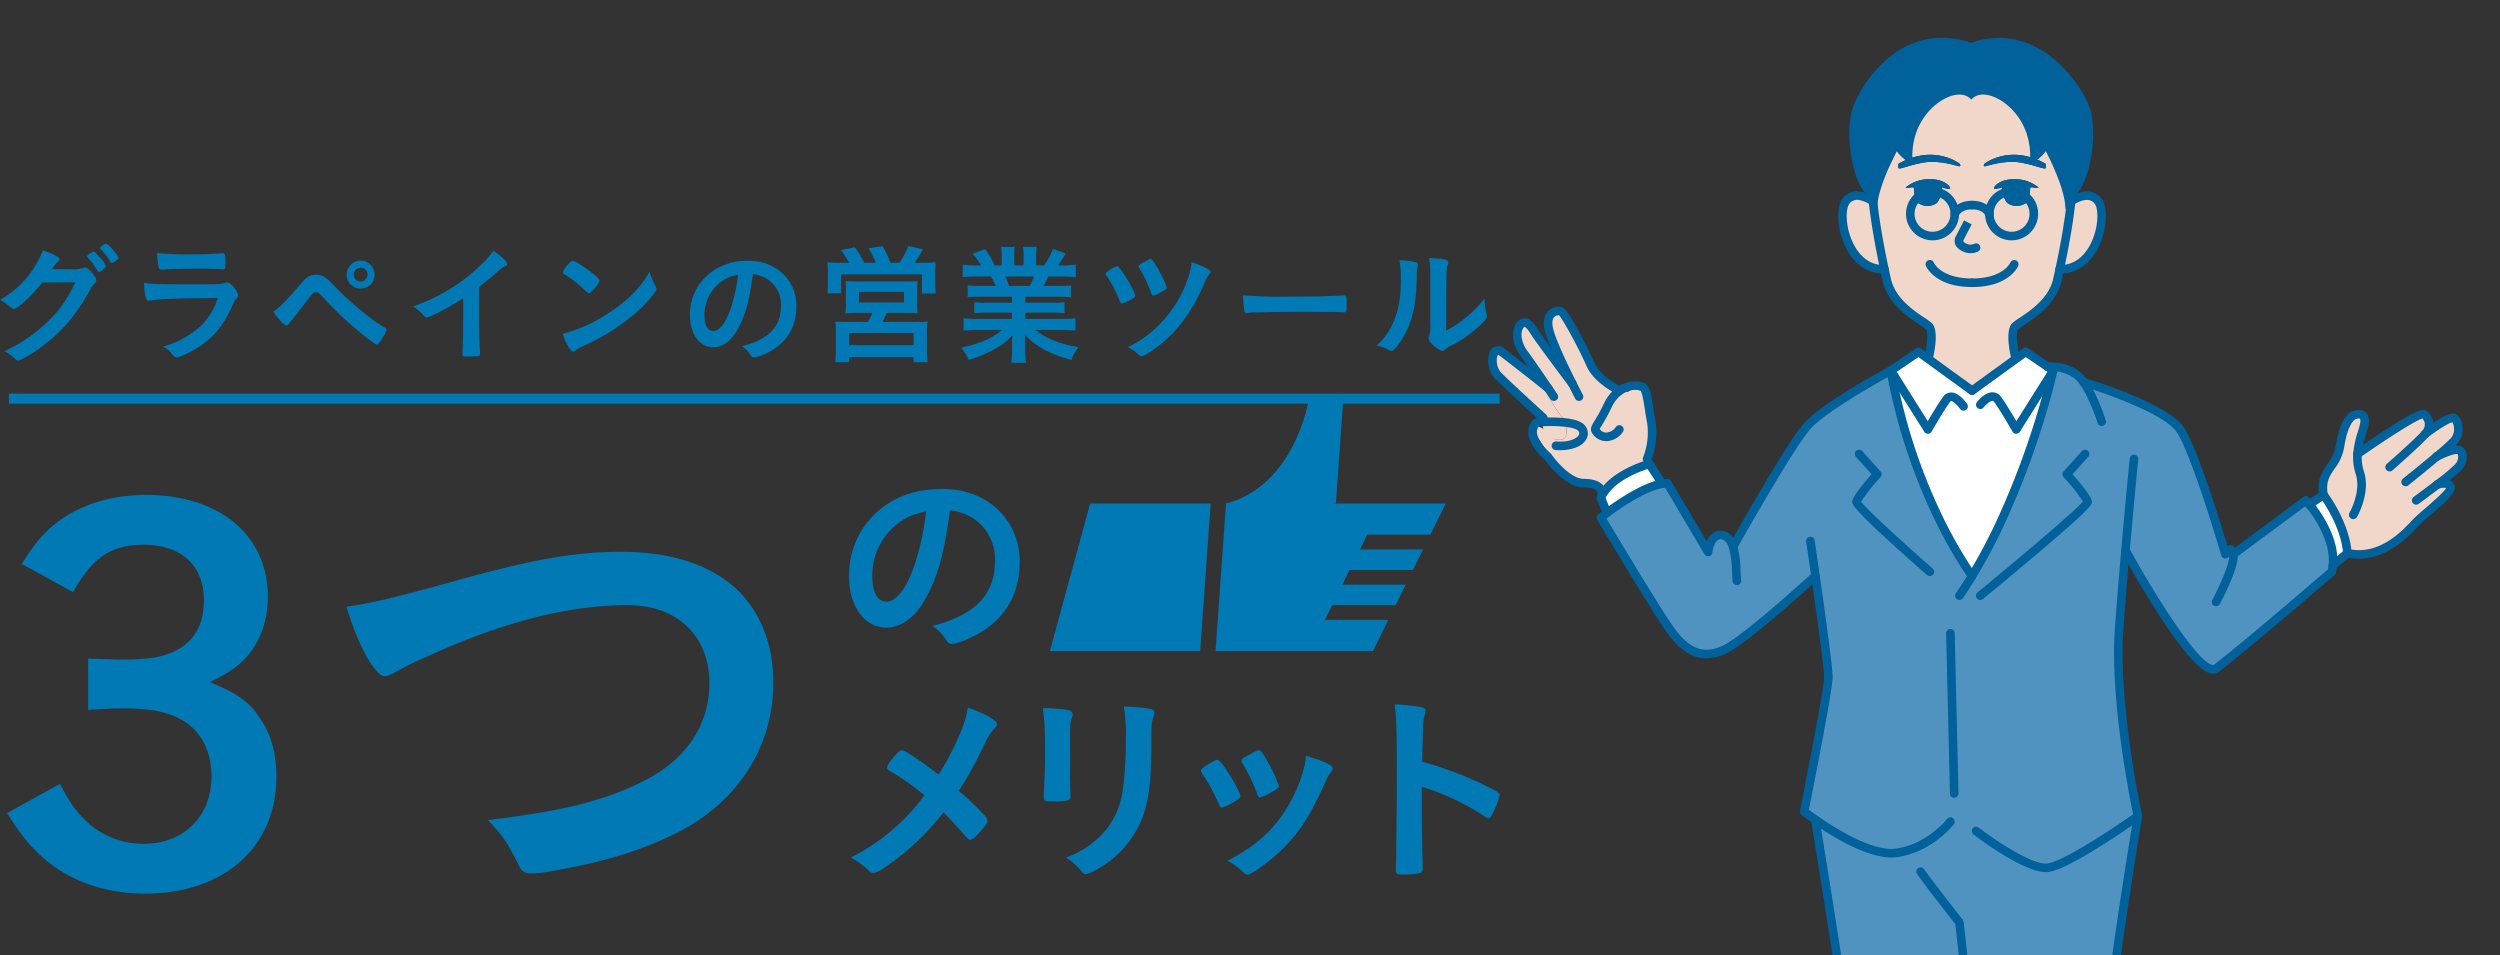
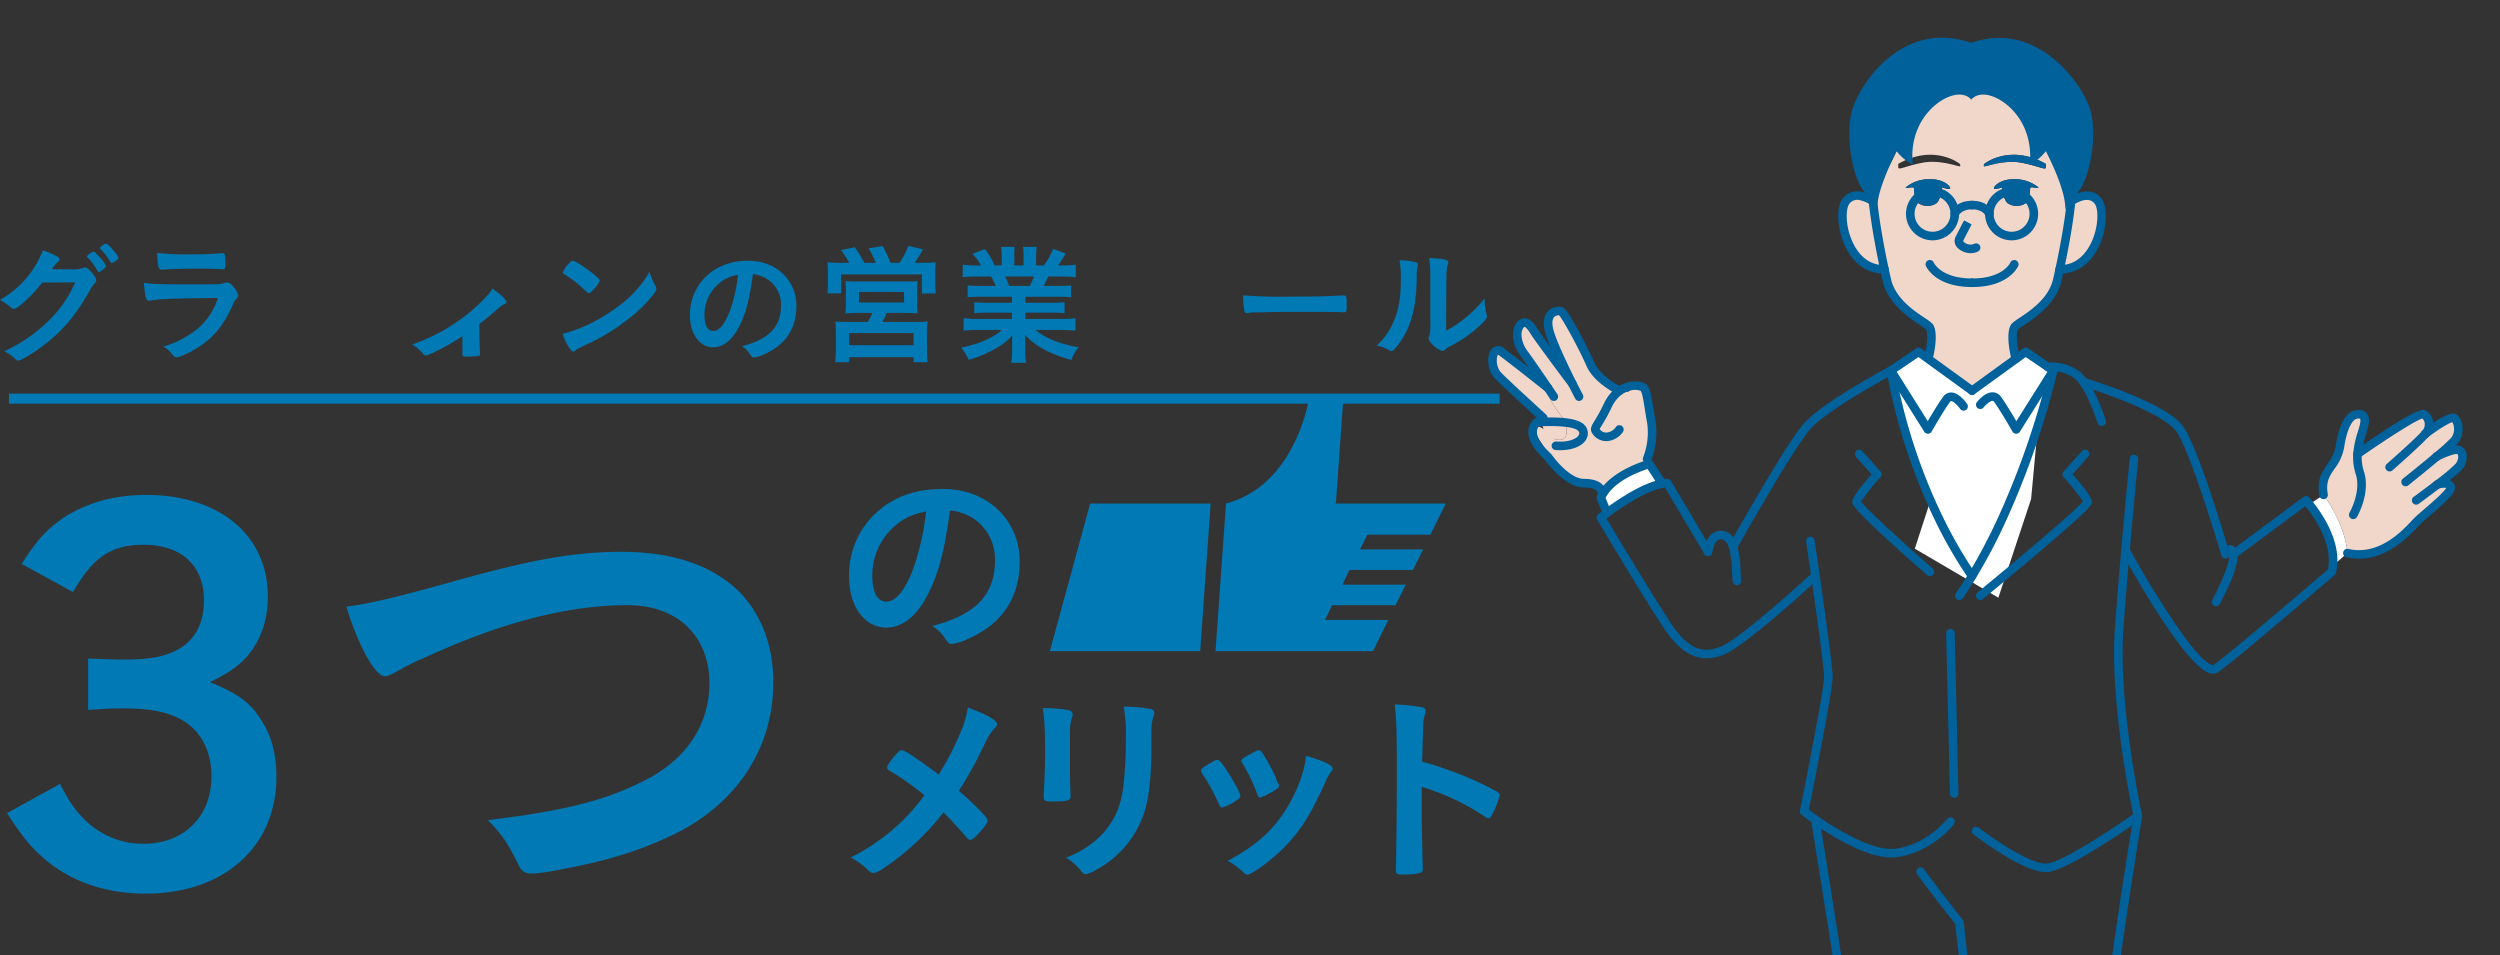
<svg xmlns="http://www.w3.org/2000/svg" width="748.662" height="286" viewBox="0 0 748.662 286">
  <rect x="0" y="0" width="748.662" height="286" fill="#333333" stroke="none" />
  <defs>
    <clipPath id="clip-path">
      <rect id="Rectangle_531" data-name="Rectangle 531" width="303" height="286" transform="translate(1029 8324)" fill="#fff" stroke="#707070" stroke-width="1" />
    </clipPath>
  </defs>
  <g id="Group_2918" data-name="Group 2918" transform="translate(-583.338 -8324)">
    <g id="Group_2744" data-name="Group 2744" transform="translate(583.338 8396.984)">
      <g id="Group_2737" data-name="Group 2737" transform="translate(0 0)">
        <path id="Path_2487" data-name="Path 2487" d="M131.068,354.274c-2.7,3.6-7.316,7.9-8.449,7.9-.351,0-.51-.078-1.291-.745a20.04,20.04,0,0,0-2.895-1.956,28.857,28.857,0,0,0,12.831-14.822,21.907,21.907,0,0,1,4.223,1.8c.549.312.745.547.745.9a.861.861,0,0,1-.47.743,11.4,11.4,0,0,0-1.8,2.191l5.826.039a8.212,8.212,0,0,0,3.676-.47,1.677,1.677,0,0,1,.433-.077c.623,0,1.29.584,2.422,2.032.745.939.941,1.329.941,1.762s-.119.623-.666,1.17a9.526,9.526,0,0,0-1.209,1.762c-4.223,7.627-8.3,12.437-14.51,17.052-2.7,2.036-6.259,4.106-7,4.106a1.277,1.277,0,0,1-.941-.547,12.922,12.922,0,0,0-3.244-2.267,45.618,45.618,0,0,0,13.612-9.425,34.3,34.3,0,0,0,6.45-8.725c.356-.664.586-1.172,1.215-2.462Zm18.618-4.225c-.858.743-1.368,1.1-1.6,1.1s-.235,0-.941-1.174a17.278,17.278,0,0,0-2.462-3.169c-.159-.155-.2-.235-.2-.349,0-.315,1.489-1.409,1.917-1.409.315,0,.782.39,1.958,1.721a9.042,9.042,0,0,1,1.8,2.542C150.156,349.579,150.036,349.736,149.685,350.049Zm1.762-1.993a16.707,16.707,0,0,0-2.895-3.757c-.159-.157-.2-.235-.2-.312,0-.2.2-.392.858-.862a1.587,1.587,0,0,1,1.019-.468c.431.039,1.444,1.015,2.779,2.74a4.446,4.446,0,0,1,.9,1.486c0,.194-.121.39-.586.741a4.075,4.075,0,0,1-1.45.823C151.721,348.446,151.6,348.368,151.447,348.056Z" transform="translate(-118.433 -342.657)" fill="#0079b5" />
        <path id="Path_2488" data-name="Path 2488" d="M143.333,358.42c-.078,0-.274.039-.314.039-.858,0-1.213-1.331-1.487-5.356,1.915.312,4.617.429,11.89.429,7.823,0,9.936,0,10.679-.08a4.961,4.961,0,0,0,1.484-.312,1.813,1.813,0,0,1,.745-.155,2.279,2.279,0,0,1,1.685.937,6.874,6.874,0,0,1,1.756,2.777,1.8,1.8,0,0,1-.663,1.254c-.312.272-.509.623-1.252,2.3-2.622,5.752-5.554,9.27-10.171,12.205-2.113,1.368-5.511,2.932-6.293,2.932-.552,0-.864-.235-1.527-1.017a6.9,6.9,0,0,0-2.583-2.189,28.4,28.4,0,0,0,11.42-6.336,19.918,19.918,0,0,0,4.968-8.253C148.848,357.795,146.112,357.912,143.333,358.42Zm12.791-13.883a81.7,81.7,0,0,0,8.562-.315h.47c.51,0,.7.392.745,1.566,0,.47,0,.9.039,1.292v.155c0,1.409-.159,1.8-.668,1.8-.153,0-.47-.039-.821-.039-.743-.078-3.677-.159-4.886-.159-5.871,0-10.055.08-12.36.276h-.317c-1.012,0-1.17-.588-1.405-4.968A84.791,84.791,0,0,0,156.124,344.537Z" transform="translate(-98.423 -341.368)" fill="#0079b5" />
-         <path id="Path_2489" data-name="Path 2489" d="M169.636,353.322c1.954-2.228,2.266-2.581,3.01-3.051a4.142,4.142,0,0,1,2.467-.7,4.226,4.226,0,0,1,2.736.862c.663.429.663.429,3.13,2.932a96.205,96.205,0,0,0,8.956,8.057,53.433,53.433,0,0,0,5.707,3.988c.394.235.552.392.552.666a7.53,7.53,0,0,1-1.1,2.269c-.9,1.562-1.368,2.113-1.838,2.113a1.157,1.157,0,0,1-.625-.235A99.614,99.614,0,0,1,177.81,357c-1.958-2.072-2.073-2.189-2.741-2.189a1.487,1.487,0,0,0-1.133.586c-.349.392-2.816,3.559-4.065,5.2a29.541,29.541,0,0,1-1.877,2.348,5.264,5.264,0,0,0-.941,1.174c-.273.468-.47.623-.743.623-.433,0-1.211-.586-2.152-1.6a18.653,18.653,0,0,1-1.876-2.542C164.121,359.462,165.566,358.016,169.636,353.322Zm23-3.755a4.185,4.185,0,1,1-4.186-4.186A4.141,4.141,0,0,1,192.632,349.567Zm-6.259,0a2.089,2.089,0,0,0,2.073,2.073,2.115,2.115,0,0,0,2.075-2.073,2.074,2.074,0,0,0-4.149,0Z" transform="translate(-80.448 -340.297)" fill="#0079b5" />
-         <path id="Path_2490" data-name="Path 2490" d="M204.539,363.169c0,4.927.077,8.566.235,11.226v.272c0,.429-.116.586-.509.627a23.854,23.854,0,0,1-3.441.194c-1.213,0-1.329-.077-1.329-.741v-.2c.159-1.993.235-6.454.235-11.38v-5.162a63.288,63.288,0,0,1-6.22,3.675c-2.814,1.487-4.186,2.073-4.69,2.073a1.025,1.025,0,0,1-.827-.429,14.557,14.557,0,0,0-3.283-2.857,53.879,53.879,0,0,0,11.343-5.4,53.279,53.279,0,0,0,11.341-9.466,9.848,9.848,0,0,0,1.291-1.838c2.463,1.644,4.225,3.286,4.225,4.029,0,.235-.159.431-.625.627-.705.312-.978.51-2.818,2.113-1.723,1.523-3.4,2.895-4.929,4.027Z" transform="translate(-61.02 -341.695)" fill="#0079b5" />
+         <path id="Path_2490" data-name="Path 2490" d="M204.539,363.169c0,4.927.077,8.566.235,11.226v.272c0,.429-.116.586-.509.627a23.854,23.854,0,0,1-3.441.194c-1.213,0-1.329-.077-1.329-.741v-.2v-5.162a63.288,63.288,0,0,1-6.22,3.675c-2.814,1.487-4.186,2.073-4.69,2.073a1.025,1.025,0,0,1-.827-.429,14.557,14.557,0,0,0-3.283-2.857,53.879,53.879,0,0,0,11.343-5.4,53.279,53.279,0,0,0,11.341-9.466,9.848,9.848,0,0,0,1.291-1.838c2.463,1.644,4.225,3.286,4.225,4.029,0,.235-.159.431-.625.627-.705.312-.978.51-2.818,2.113-1.723,1.523-3.4,2.895-4.929,4.027Z" transform="translate(-61.02 -341.695)" fill="#0079b5" />
        <path id="Path_2491" data-name="Path 2491" d="M236.52,352.913a2.1,2.1,0,0,1,.274.9c0,.39-.159.666-.668,1.37a40.684,40.684,0,0,1-7.939,7.784,58.959,58.959,0,0,1-11.927,7.312c-3.014,1.409-3.169,1.487-3.639,1.917-.312.314-.47.392-.705.392-.349,0-.663-.312-1.247-1.174a17.587,17.587,0,0,1-1.96-4.145,44.873,44.873,0,0,0,13.258-5.9c6.024-3.8,9.82-7.551,12.754-12.672A21.245,21.245,0,0,0,236.52,352.913Zm-26.049-6.571c.663-.745.937-.939,1.291-.939.745.039,3.677,1.915,6.1,3.871,1.487,1.213,1.954,1.721,1.954,2.113a7.728,7.728,0,0,1-1.642,2.385c-.858.98-1.291,1.331-1.6,1.331-.272,0-.272,0-1.876-1.525a32.809,32.809,0,0,0-4.072-3.247c-1.368-.9-1.368-.9-1.64-1.056a.485.485,0,0,1-.235-.353A7.829,7.829,0,0,1,210.471,346.342Z" transform="translate(-40.231 -340.278)" fill="#0079b5" />
        <path id="Path_2492" data-name="Path 2492" d="M243.229,366.249c-1.881,3.247-4.458,5.044-7.118,5.044-4.07,0-6.965-3.988-6.965-9.542a15.787,15.787,0,0,1,8.486-14.316,18.413,18.413,0,0,1,9.154-2.032c8.174,0,14.238,5.789,14.238,13.53,0,6.845-3.365,11.774-9.856,14.551a9.367,9.367,0,0,1-2.816.86c-.472,0-.668-.157-1.172-.9a8.274,8.274,0,0,0-2.467-2.462c8.058-2.073,11.7-5.868,11.7-12.2a9.162,9.162,0,0,0-3.8-7.7A9.9,9.9,0,0,0,248,349.391C246.9,357.646,245.616,362.143,243.229,366.249ZM237.595,352.4a12.155,12.155,0,0,0-4.1,9.27c0,3.012.974,4.77,2.62,4.77,1.954,0,3.951-2.7,5.433-7.351a48.776,48.776,0,0,0,2-9.507A11.315,11.315,0,0,0,237.595,352.4Z" transform="translate(-22.527 -340.278)" fill="#0079b5" />
        <path id="Path_2493" data-name="Path 2493" d="M257.689,348.059a22.359,22.359,0,0,0-2.428-3.794l4.147-.86a32.378,32.378,0,0,1,2.818,4.655h3.481a31.962,31.962,0,0,0-2.152-4.343l4.225-.664a44.091,44.091,0,0,1,2.309,5.007h2.736a29.2,29.2,0,0,0,2.659-5.045l4.343,1.015c-.629,1.172-1.762,3.012-2.467,4.029h2.271a35.955,35.955,0,0,0,3.988-.157c-.077.939-.116,1.915-.116,3.324v3.012a23.733,23.733,0,0,0,.155,3.012h-4.147v-5.709H255.3v5.672H251.2a24.05,24.05,0,0,0,.157-2.936v-2.971a34.045,34.045,0,0,0-.157-3.4,40.1,40.1,0,0,0,4.026.157Zm2.895,15.018a33.952,33.952,0,0,0-3.994.157,24.618,24.618,0,0,0,.159-3.363v-3.559a25.489,25.489,0,0,0-.114-2.777c.858.078,1.68.118,2.85.118h15.96c1.1,0,1.915-.039,2.779-.118a22.592,22.592,0,0,0-.119,2.895v3.441a27.621,27.621,0,0,0,.119,3.324c-1.176-.078-2.111-.118-3.949-.118H268.95a19.137,19.137,0,0,1-1.286,2.7h10.012a26.767,26.767,0,0,0,3.518-.159,27.759,27.759,0,0,0-.159,3.639v4.888a23.524,23.524,0,0,0,.2,3.678H277.01v-1.486H257.728v1.486h-4.186c.116-1.25.2-2.465.2-3.757v-4.849a27.877,27.877,0,0,0-.159-3.559c1.017.076,1.876.117,3.481.117h6.22a21.976,21.976,0,0,0,1.405-2.7Zm-2.855,9.662H277.01V369.1H257.728Zm2.932-12.789h13.493V356.78H260.66Z" transform="translate(-3.426 -342.348)" fill="#0079b5" />
        <path id="Path_2494" data-name="Path 2494" d="M278.446,358.1a35.616,35.616,0,0,0-3.83.157V354.7a31.959,31.959,0,0,0,3.83.159h4.58a26.75,26.75,0,0,0-1.411-2.818h-4.027c-1.8,0-3.288.08-4.458.2v-3.757a30.269,30.269,0,0,0,4.263.235H278.6a16.444,16.444,0,0,0-2.544-3.481l3.753-1.409a26.76,26.76,0,0,1,2.895,4.89h2.113v-2.62a20.273,20.273,0,0,0-.192-2.934H288.7a24.912,24.912,0,0,0-.116,2.777v2.777h2.773v-2.777a18.63,18.63,0,0,0-.153-2.777h4.1a19.386,19.386,0,0,0-.2,2.934v2.62h2.346a19.454,19.454,0,0,0,2.7-4.968l3.831,1.409a37.627,37.627,0,0,1-2.309,3.559h1.056a29.625,29.625,0,0,0,4.266-.235v3.757c-1.176-.118-2.663-.2-4.459-.2h-3.8a27.123,27.123,0,0,1-1.368,2.818h4.345a33.131,33.131,0,0,0,3.869-.159v3.559a35.466,35.466,0,0,0-3.869-.157H291.9v1.8h7.9a33.811,33.811,0,0,0,3.835-.157v3.286a33.322,33.322,0,0,0-3.835-.159h-7.9v1.879h10.52a31.006,31.006,0,0,0,4.5-.235v3.753a38.254,38.254,0,0,0-4.459-.233h-7.545A20.255,20.255,0,0,0,300,371.048a33.854,33.854,0,0,0,7.823,2.152,13.678,13.678,0,0,0-2.15,3.831c-6.3-1.721-10.565-3.988-13.887-7.471.077,1.329.077,1.8.077,2.659V374.1a24.793,24.793,0,0,0,.235,3.792h-4.421a26.469,26.469,0,0,0,.235-3.833v-1.8c0-.862,0-1.174.076-2.583a18.847,18.847,0,0,1-5.393,4.147,35.831,35.831,0,0,1-7.667,3.169,15.117,15.117,0,0,0-2.269-3.639c5.438-1.135,9.231-2.777,12.282-5.319h-6.965a39.419,39.419,0,0,0-4.574.233v-3.753a33.191,33.191,0,0,0,4.537.235h9.936v-1.879h-7.431a33.385,33.385,0,0,0-3.835.159v-3.286a33.415,33.415,0,0,0,3.835.157h7.431v-1.8Zm14.745-3.244a17.584,17.584,0,0,0,1.254-2.818h-8.568a27.5,27.5,0,0,1,1.137,2.818Z" transform="translate(15.167 -342.221)" fill="#0079b5" />
-         <path id="Path_2495" data-name="Path 2495" d="M301.473,349.84c1.489,2.271,3.245,5.634,3.245,6.222,0,.272-.076.39-.547.7a10.353,10.353,0,0,1-3.4,1.64c-.427,0-.427,0-1.291-2.15a34.39,34.39,0,0,0-3.4-6.181,1.122,1.122,0,0,1-.235-.584c0-.235.116-.353,1.209-1.056a5.534,5.534,0,0,1,2.195-1.135C299.673,347.3,300.259,347.964,301.473,349.84Zm25.777-.9c0,.312-.039.39-.47.858a12.329,12.329,0,0,0-1.292,2.348,53.192,53.192,0,0,1-5.358,9.973,38.012,38.012,0,0,1-9.738,9.971c-2.036,1.448-3.245,2.154-3.753,2.154a.972.972,0,0,1-.784-.353,13.131,13.131,0,0,0-3.4-2.385,32.386,32.386,0,0,0,10.128-7.433,36.687,36.687,0,0,0,8.135-13.765,21.678,21.678,0,0,0,.9-4.225C325.252,347.261,327.249,348.278,327.249,348.944Zm-14.669,6.021a7.3,7.3,0,0,1-2.424,1.1c-.388,0-.47-.159-1.017-1.644a32.081,32.081,0,0,0-3.245-6.61.668.668,0,0,1-.2-.47c0-.351.349-.623,1.958-1.486,1.133-.625,1.368-.743,1.6-.743.427,0,.662.274,1.991,2.426,1.291,2.191,2.857,5.515,2.857,6.179C314.107,354.065,313.909,354.224,312.58,354.965Z" transform="translate(35.249 -340.533)" fill="#0079b5" />
        <path id="Path_2496" data-name="Path 2496" d="M332.034,351.327c7.157,0,11.265-.08,15.216-.353h.5c1.176,0,1.176.041,1.176,3.167,0,1.607-.114,1.879-.782,1.879h-.159c-2.577-.118-4.027-.118-15.331-.118-4.147,0-6.215.039-9.815.157H321.71a10.261,10.261,0,0,0-2.195.155c-.19,0-.349.039-.427.039a.707.707,0,0,1-.782-.547,24.971,24.971,0,0,1-.394-4.772A137.428,137.428,0,0,0,332.034,351.327Z" transform="translate(54.368 -335.486)" fill="#0079b5" />
        <path id="Path_2497" data-name="Path 2497" d="M351.224,346.253a.671.671,0,0,1,.47.664,1.676,1.676,0,0,1-.082.547,10.328,10.328,0,0,0-.272,3.053c-.077,9.542-1.8,15.643-5.9,20.846-.9,1.094-1.252,1.446-1.641,1.446a1.668,1.668,0,0,1-.668-.235,10.857,10.857,0,0,0-3.792-1.407,19.888,19.888,0,0,0,4.925-6.845c1.646-3.677,2.309-7.392,2.309-12.984a30.788,30.788,0,0,0-.388-5.713A18.854,18.854,0,0,1,351.224,346.253Zm4.186,3.794a34.137,34.137,0,0,0-.356-5.086c4.225.159,5.752.47,5.752,1.252a1.973,1.973,0,0,1-.2.782,5.169,5.169,0,0,0-.272,1.448c-.116,1.056-.116,1.056-.192,18.263a36.115,36.115,0,0,0,11.5-9.66,19.406,19.406,0,0,0,.59,4.7,1.679,1.679,0,0,1,.116.664c0,.625-.394,1.133-2.189,2.814a34.779,34.779,0,0,1-8.491,5.946,7.562,7.562,0,0,0-1.838,1.211,1.518,1.518,0,0,1-.9.392,7.567,7.567,0,0,1-2.895-1.917c-.782-.782-1.133-1.368-1.133-1.876a1.955,1.955,0,0,1,.153-.664,9.829,9.829,0,0,0,.356-3.6Z" transform="translate(72.924 -340.66)" fill="#0079b5" />
      </g>
      <g id="Group_2738" data-name="Group 2738" transform="translate(254.26 73.462)">
        <path id="Path_2498" data-name="Path 2498" d="M277.245,415.439c-3.01,5.2-7.148,8.088-11.412,8.088-6.519,0-11.16-6.4-11.16-15.3a25.3,25.3,0,0,1,13.605-22.948c4.2-2.256,8.717-3.26,14.674-3.26,13.1,0,22.821,9.279,22.821,21.693,0,10.974-5.393,18.873-15.8,23.326a14.974,14.974,0,0,1-4.514,1.377c-.752,0-1.066-.25-1.881-1.441a13.2,13.2,0,0,0-3.949-3.951c12.916-3.324,18.745-9.4,18.745-19.562a14.682,14.682,0,0,0-6.08-12.353,15.91,15.91,0,0,0-7.4-2.695C283.139,401.646,281.069,408.857,277.245,415.439Zm-9.029-22.2a19.506,19.506,0,0,0-6.584,14.861c0,4.83,1.568,7.65,4.2,7.65,3.135,0,6.332-4.326,8.715-11.787a78.83,78.83,0,0,0,3.2-15.238C273.295,389.67,271.1,390.735,268.216,393.242Z" transform="translate(-254.673 -382.02)" fill="#0079b5" />
        <path id="Path_2499" data-name="Path 2499" d="M288.611,422.535a26.692,26.692,0,0,0,1.379-5.455c5.455,1.945,8.779,3.822,8.779,5.017,0,.312-.127.5-.564,1a17.338,17.338,0,0,0-3.137,4.826,115.414,115.414,0,0,1-7.773,14.107,81.291,81.291,0,0,1,7.773,7.4,2.382,2.382,0,0,1,.816,1.568c0,.629-.752,1.756-2.506,3.637-1.318,1.441-2.07,2.07-2.633,2.07-.315,0-.629-.19-1.131-.754-3.76-4.263-4.137-4.7-6.894-7.461a77.548,77.548,0,0,1-17.308,16.3c-1.881,1.314-3.008,1.818-3.7,1.818-.627,0-.692,0-2.258-1.506a27.681,27.681,0,0,0-4.514-3.135,59.968,59.968,0,0,0,22.07-18.622,83.563,83.563,0,0,0-9.781-6.959c-1.254-.752-1.379-.875-1.379-1.316,0-.69.75-1.756,2.757-4.078.692-.814,1.192-1.127,1.695-1.127.815,0,5.016,2.822,10.974,7.275A81.8,81.8,0,0,0,288.611,422.535Z" transform="translate(-254.44 -351.649)" fill="#0079b5" />
        <path id="Path_2500" data-name="Path 2500" d="M293.906,436.257c0,1.443.064,4.326.125,6.082,0,.627.064,1.252.064,1.5,0,1.252-.879,1.5-5.77,1.5-1.879,0-2.256-.252-2.256-1.318v-1.252c.25-4.891.377-7.586.377-12.037,0-7.275-.189-10.095-.691-13.357a49.641,49.641,0,0,1,7.586.564c.877.19,1.379.629,1.379,1.381a2.475,2.475,0,0,1-.187.879c-.5,1.252-.627,2.445-.627,5.455Zm24.388-8.152c0,8.966-.564,14.8-1.754,19.187a29.933,29.933,0,0,1-14.671,18.435,10.405,10.405,0,0,1-3.2,1.377,1.508,1.508,0,0,1-1.191-.689,17.519,17.519,0,0,0-4.766-4.264,28.879,28.879,0,0,0,10.16-6.332,23.47,23.47,0,0,0,6.394-11.412c.816-3.572,1.379-10.345,1.379-17.556a51.362,51.362,0,0,0-.627-9.906,44.027,44.027,0,0,1,7.963.691c.814.189,1.191.5,1.191,1.129a3.341,3.341,0,0,1-.25,1.127c-.5,1.381-.629,2.633-.629,5.58Z" transform="translate(-227.749 -351.766)" fill="#0079b5" />
        <path id="Path_2501" data-name="Path 2501" d="M316.487,440.046a66.106,66.106,0,0,0-3.887-7.459c-1.256-1.82-1.443-2.133-1.443-2.51,0-.5.689-1.127,2.383-2.068,1.945-1.129,2.193-1.254,2.57-1.191.565.062,1.381,1,2.883,3.385,2.072,3.135,3.951,6.709,3.951,7.461,0,.437-.439.877-1.693,1.629a16.837,16.837,0,0,1-3.826,1.818C317.051,441.112,316.8,440.862,316.487,440.046Zm34.11-10.658a1.363,1.363,0,0,1-.377.816,14.5,14.5,0,0,0-1.82,3.2c-4.515,10.033-7.461,14.671-12.478,19.749-3.7,3.7-9.531,8.027-10.845,8.027a1.412,1.412,0,0,1-1.067-.5,21.464,21.464,0,0,0-4.89-3.637c9.467-5.016,14.734-10.095,19.124-18.245,2.445-4.64,4.074-9.531,4.326-13.167C347.773,427.066,350.6,428.447,350.6,429.388ZM334.48,434.9c0,.377-2.882,2.131-4.639,2.824-.375.125-.625.187-.625.248a2.485,2.485,0,0,1-.377.125c-.312,0-.627-.312-.816-.937a51.35,51.35,0,0,0-4.578-9.469c-.125-.189-.125-.189-.187-.629,0-.437.5-.814,2.383-1.816,2.318-1.256,2.445-1.318,2.82-1.318.314,0,.439.125.879.564a55.945,55.945,0,0,1,4.074,7.336,12.109,12.109,0,0,0,.817,2.07.787.787,0,0,1,.248.439l-.062.377Z" transform="translate(-205.743 -345.712)" fill="#0079b5" />
        <path id="Path_2502" data-name="Path 2502" d="M350.353,448.364c0,3.826.19,14.044.315,16.99v.315a1.322,1.322,0,0,1-.439,1.191c-.44.377-2.949.689-5.268.689-2.006,0-2.381-.188-2.381-1.441v-.252c.125-1.629.312-19.687.312-27.148,0-14.421-.125-18.5-.689-22.132a64.491,64.491,0,0,1,8.34.877c.627.189.939.5.939,1a4.854,4.854,0,0,1-.25,1.377,10.412,10.412,0,0,0-.439,2.635c0,.125-.125,3.886-.315,11.285a65.686,65.686,0,0,1,7.023,2.2,97.877,97.877,0,0,1,15.425,6.769c.5.377.754.689.754,1.066a23.361,23.361,0,0,1-2.133,5.519c-.5,1.066-.814,1.379-1.191,1.379a1.853,1.853,0,0,1-1-.439,70.694,70.694,0,0,0-19-8.967Z" transform="translate(-178.849 -352.085)" fill="#0079b5" />
      </g>
      <g id="Group_2739" data-name="Group 2739" transform="translate(2.128 75.233)">
        <path id="Path_2503" data-name="Path 2503" d="M143.842,431.962c8.594.3,8.594.3,10.7.3,8.743,0,13.417-1.054,17.638-3.919,4.221-3.014,6.33-7.538,6.33-13.87,0-10.4-6.782-16.582-18.088-16.582-9.649,0-15.227,3.768-21.105,14.171l-15.378-8.441c4.373-6.935,7.388-10.25,12.364-13.719,6.933-4.524,15.225-6.933,24.872-6.933,22.011,0,36.483,12.058,36.483,30.452,0,7.687-2.564,14.32-7.389,19.144-2.562,2.411-4.822,3.919-9.949,6.481,8.141,3.318,11.909,5.879,15.225,11.157,3.165,4.673,4.673,10.4,4.673,17.183,0,20.954-15.677,34.976-39.2,34.976-11.909,0-22.46-3.617-30.45-10.552-3.919-3.469-6.635-6.634-11-13.568L135.4,469.5c2.863,5.427,4.52,7.838,7.235,10.554a24.833,24.833,0,0,0,17.789,7.387c12.06,0,20.348-8.141,20.348-20.2,0-7.54-3.165-13.568-8.59-16.733-4.371-2.564-9.649-3.619-17.789-3.619-3.165,0-3.165,0-10.552.45Z" transform="translate(-119.573 -382.969)" fill="#0079b5" />
        <path id="Path_2504" data-name="Path 2504" d="M204.323,401.444c25.025-7.084,37.99-9.348,52.158-9.348,15.227,0,27.135,4.07,35.127,11.91,6.631,6.782,10.25,16.128,10.25,27.134,0,19.3-10.4,35.578-28.492,44.925-9.649,4.822-19.446,8.141-32.863,10.7-5.879,1.206-8.895,1.655-11.155,1.655a3.567,3.567,0,0,1-3.619-2.26c-3.466-6.933-4.824-9.044-9.346-13.719,22.462-2.712,34.673-5.726,46.431-11.606,12.814-6.33,19.9-16.733,19.9-29.4,0-14.169-9.649-23.366-24.422-23.366-17.94,0-37.838,5.127-60.752,15.678a73.277,73.277,0,0,0-7.687,3.768c-2.715,1.508-3.469,1.81-4.371,1.81-2.867,0-7.993-9.2-11.459-20.8C180.957,407.623,187.89,405.966,204.323,401.444Z" transform="translate(-72.406 -375.063)" fill="#0079b5" />
      </g>
      <g id="グループ_2293" data-name="グループ 2293" transform="translate(314.396 47.354)">
        <g id="グループ_2290" data-name="グループ 2290" transform="translate(52.748)">
          <path id="パス_1702" data-name="パス 1702" d="M315.16,398.477c20.52-5.4,24.648-30.446,24.648-30.446h10.421l-2.165,30.446-29.916,7.094Z" transform="translate(-315.16 -368.031)" fill="#0079b5" />
        </g>
        <g id="グループ_2291" data-name="グループ 2291" transform="translate(0 30.446)">
          <path id="パス_1703" data-name="パス 1703" d="M335.06,384.345l-3.143,44.2H286.9l12.064-44.2Z" transform="translate(-286.896 -384.345)" fill="#0079b5" />
        </g>
        <g id="グループ_2292" data-name="グループ 2292" transform="translate(49.607 30.446)">
          <path id="パス_1704" data-name="パス 1704" d="M346.222,419.214l2.2-4.421H367.4l3.027-6.138H351.483l2.083-4.419h19.047l3.029-6.14H356.737l2.2-4.419h18.888l4.6-9.331H316.62l-3.143,44.2h47.147l4.6-9.331Z" transform="translate(-313.477 -384.345)" fill="#0079b5" />
        </g>
      </g>
      <path id="Path_2798" data-name="Path 2798" d="M0,0H446.417" transform="translate(2.68 46.395)" fill="none" stroke="#0079b5" stroke-width="3" />
    </g>
    <g id="Mask_Group_9" data-name="Mask Group 9" clip-path="url(#clip-path)">
      <g id="Group_2938" data-name="Group 2938" transform="translate(-1813.609 8738.709)">
        <path id="Path_3092" data-name="Path 3092" d="M2986.866-291.448l-3.206,20.592,4.275,17.812-4.232,13.056,25.018,14.676,9.8-29.536,1.925-20.729-12.146-17.68-6.63.493Z" transform="translate(-13.333 -10.412)" fill="#fff" />
        <path id="Path_3093" data-name="Path 3093" d="M2857.07-295.994l-4.307-6.749s-1.289-6.246,1.553-6.468,7.017,8.335,7.017,8.335l2.486,4.882-2.342,1.171Z" transform="translate(-0.932 -8.904)" fill="#f1d6ca" />
        <path id="Path_3094" data-name="Path 3094" d="M2846.777-299.522l12,9.323v4.085l-6.51-.1-7.565-7.7S2843.324-300.509,2846.777-299.522Z" transform="translate(-0.172 -9.81)" fill="#f1d6ca" />
        <path id="Path_3095" data-name="Path 3095" d="M3149.308-272.982c.4-.309,7.509-5.722,8.763-4.7,1.29,1.048,1.753,4.588,0,6.684a64.842,64.842,0,0,1-5.335,4.786c.266-.129,4.863-2.457,6.479-1.994,1.667.473,1.735,3.162,0,5.156a67.719,67.719,0,0,1-6.333,5.25c.3-.1,3.351-1.075,4.021.6.7,1.753-7.725,7.956-10.3,10.646s-10.181,11.591-20.6,9.245c-.7-9-7.132-17.433-7.132-17.433-1.29-7.261,3.978-8.309,4.914-14.512s2.81-9.014,4.563-9.486,3.514-.112,2.578,3.514c-.6,2.345-1.7,5.043-1.891,8.231,0,0,18.276-12.776,19.8-11.909S3151.387-275.4,3149.308-272.982Z" transform="translate(-26.095 -11.765)" fill="#f1d6ca" />
        <path id="Path_3096" data-name="Path 3096" d="M3125.573-234.781l-4.356,3.772c.85-7.673-4.7-15.474-7.037-18.378l4.262-2.827S3124.877-243.785,3125.573-234.781Z" transform="translate(-25.671 -14.292)" fill="#fff" />
-         <path id="Path_3097" data-name="Path 3097" d="M3036.982-239.639c-.67,7.629-1.349,15.947-1.907,23.68-1.633,22.941,5.618,55.943,5.618,55.943s-8.188,49.861-8.428,59.922-1.633,27.623-1.633,27.623l-15.294,17.794-21.85-17.794-17.871,17.794-19.186-17.794s-2.733-23.4-3.987-33c-1.238-9.52-8.24-52.773-8.36-53.494-2.063-1.443-3.343-2.448-3.343-2.448S2948-197.47,2948-201.679c0-2.741-2.277-19.135-3.866-30.27l-.052.008s-20.665,19.023-27.22,22.065-11.471.7-16.153-5.851-20.828-33.707-20.828-33.707.679-.55,1.822-1.4c3.411-2.543,10.912-7.741,16.556-8.738a10.6,10.6,0,0,1,1.512-.163l12.209,20.6s.67-6.092,4.649-4.924c1.452.43,2.32,1.676,2.844,3.334.395-.7,16.874-30.081,22.2-36.1,5.387-6.083,25.054-16.617,25.054-16.617a168.022,168.022,0,0,0,15.595,46.8,134.459,134.459,0,0,0,8.686,14.7l.017.017h.009a169.122,169.122,0,0,0,8.42-15.827,245.943,245.943,0,0,0,15.878-45.693l-1.65-1.117a13.19,13.19,0,0,1,8.489,2.208A9.681,9.681,0,0,1,3024.4-290s24.247,7.243,28.93,14.186,13.576,37.375,13.576,37.375,1.641-3.273,2.345,0l21.773-16.145s.395.421,1,1.186h.009c2.337,2.9,7.888,10.705,7.037,18.378a13.078,13.078,0,0,1-.319,1.813s-29.032,24.968-34.652,28.947S3036.982-239.639,3036.982-239.639Z" transform="translate(-3.523 -10.284)" fill="#5193c0" />
        <path id="Path_3098" data-name="Path 3098" d="M3033.3-337.652c.567-3.137,1.108-6.53,1.521-9.924.085-.645.154-1.28.223-1.916a10.239,10.239,0,0,1,1.478-.842c1.77-.851,4.726-1.684,6.642.85,2.879,3.824-.085,20.51-11.556,20.372C3032.121-331.5,3032.723-334.439,3033.3-337.652Z" transform="translate(-17.866 -4.937)" fill="#f1d6ca" />
        <path id="Path_3099" data-name="Path 3099" d="M3027.436-341.153c-.576,3.213-1.177,6.152-1.693,8.54-.25,1.177-.481,2.217-.679,3.093-1.8,8.051-10.792,12.235-12.6,13.919s0,9.271,0,9.271l.308.429-13.266,9.615-13.266-9.615.31-.429s1.8-7.587,0-9.271-10.792-5.868-12.6-13.919c-.2-.876-.421-1.916-.679-3.093-.507-2.389-1.108-5.319-1.684-8.532-.67-3.721-1.315-7.819-1.753-11.848-.094-.876-.18-1.753-.257-2.612h.008a62.75,62.75,0,0,0,11.616-26.43s16.332-6.631,26.643-6.158c0,0,10.192,13.96,10.192,13.178s11.076,5.859,10.913,23.938C3028.544-347.684,3028-344.29,3027.436-341.153Zm-5.826-22.022V-364.2c-10.817-6.144-18.43,0-18.43,0s-.36.584,0,.73,5.885-2.045,11.024-1.1S3021.61-362.153,3021.61-363.175Zm-4.4,6.014c.292-.1,2.44.387,2.148,0a11.016,11.016,0,0,0-7.123-2.44c-4.193-.094-5.851,2.045-5.851,2.045s-.679.885,0,.885a10.064,10.064,0,0,0,2.148-.49c-.1.49.438,3.652,1.606,4.726a4.945,4.945,0,0,0,5.516-.043c1.263-1.177,1.263-4.588,1.263-4.588Zm-21.369-6.307c.369-.146,0-.73,0-.73s-7.6-6.144-18.43,0v1.022c0,1.022,2.268-.438,7.407-1.392S2995.482-363.321,2995.842-363.468Zm-3.2,6.8c.688,0,0-.885,0-.885s-1.658-2.14-5.851-2.045a11.046,11.046,0,0,0-7.123,2.44c-.292.387,1.856-.1,2.149,0l.292.1s0,3.411,1.272,4.588a4.931,4.931,0,0,0,5.507.043c1.169-1.074,1.71-4.236,1.607-4.726A10.192,10.192,0,0,0,2992.637-356.671Z" transform="translate(-12.003 -1.436)" fill="#f1d6ca" />
        <path id="Path_3100" data-name="Path 3100" d="M3024.406-293.908l-11.084,17.631s-2.277-3.97-4.159-6.909c-.541-.842-1.048-1.589-1.461-2.14-1.873-2.5-6.556,0-6.556,0l-.026.533c-.721-.034-1.409-.034-2.062-.009l-.008-.524s-4.683-2.5-6.557,0c-.412.551-.919,1.3-1.461,2.14-1.882,2.939-4.158,6.909-4.158,6.909L2975.8-293.908l8.266-5.619,2.766,2.01L3000.1-287.9l13.266-9.615,2.767-2.01,6.625,4.5Z" transform="translate(-12.59 -9.82)" fill="#fff" />
        <path id="Path_3101" data-name="Path 3101" d="M3016.241-275.69l11.084-17.631a245.922,245.922,0,0,1-15.878,45.693l-4.76-22.047c2.921-3.282,5.4-12.923,5.4-12.923C3013.964-279.659,3016.241-275.69,3016.241-275.69Z" transform="translate(-15.51 -10.406)" fill="#fff" />
        <path id="Path_3102" data-name="Path 3102" d="M3025.1-361.975v1.022c0,1.022-2.259-.438-7.406-1.392s-10.655,1.246-11.024,1.1,0-.73,0-.73S3014.283-368.119,3025.1-361.975Z" transform="translate(-15.493 -3.658)" fill="#00619b" />
        <path id="Path_3103" data-name="Path 3103" d="M3023.169-354.174c.292.387-1.855-.1-2.148,0l-.292.1s0,3.411-1.263,4.588a4.945,4.945,0,0,1-5.516.043c-1.168-1.074-1.7-4.236-1.606-4.726a10.068,10.068,0,0,1-2.148.49c-.679,0,0-.885,0-.885s1.658-2.14,5.851-2.045A11.017,11.017,0,0,1,3023.169-354.174Z" transform="translate(-15.813 -4.423)" fill="#00619b" />
        <path id="Path_3104" data-name="Path 3104" d="M2997.564-270.5,2991.4-246.52a168.033,168.033,0,0,1-15.595-46.8l11.076,17.631s2.276-3.97,4.158-6.909h.009S2990.278-276.317,2997.564-270.5Z" transform="translate(-12.59 -10.406)" fill="#fff" />
-         <path id="Path_3105" data-name="Path 3105" d="M2996.659-361.975s.369.584,0,.73-5.885-2.045-11.023-1.1-7.407,2.414-7.407,1.392v-1.022C2989.056-368.119,2996.659-361.975,2996.659-361.975Z" transform="translate(-12.82 -3.658)" fill="#00619b" />
        <path id="Path_3106" data-name="Path 3106" d="M2993.687-354.569s.687.885,0,.885a10.2,10.2,0,0,1-2.147-.49c.1.49-.438,3.652-1.608,4.726a4.93,4.93,0,0,1-5.507-.043c-1.272-1.177-1.272-4.588-1.272-4.588l-.292-.1c-.292-.1-2.44.387-2.148,0a11.044,11.044,0,0,1,7.123-2.44C2992.029-356.708,2993.687-354.569,2993.687-354.569Z" transform="translate(-13.052 -4.423)" fill="#00619b" />
        <path id="Path_3107" data-name="Path 3107" d="M2970.667-337.644c.576,3.214,1.177,6.144,1.684,8.532-11.47.138-14.435-16.548-11.556-20.372a4.273,4.273,0,0,1,4.571-1.564,10.4,10.4,0,0,1,3.548,1.556C2969.353-345.462,2970-341.364,2970.667-337.644Z" transform="translate(-11.075 -4.937)" fill="#f1d6ca" />
        <path id="Path_3108" data-name="Path 3108" d="M2894.4-262.463l3.866,5.929c-5.645,1-13.145,6.2-16.556,8.738v-.008l-1.822-4.519a8.681,8.681,0,0,1,.739-1.4c2.878-4.614,9.391-7.277,12.313-8.274C2893.837-262.316,2894.4-262.463,2894.4-262.463Z" transform="translate(-3.523 -13.323)" fill="#fff" />
        <path id="Path_3109" data-name="Path 3109" d="M2866.733-280.571a37.927,37.927,0,0,1-7.149-12.965l-.009-.009c-.575-2.01-.7-3.66-.068-4.45,2.337-2.964,7.268,1.744,7.268,1.744-2.028-4.261-4.1-8.979-4.623-11.419-1.091-5.147,2.5-5.619,3.592-5.3s6.865,11.231,8.893,15.913,8.661,7.879,8.661,7.879c.386-2.44,1.738,1.443,3.07,0,1.874-2.036,5.952-1.144,5.393,2.757s1.928,6.466,1.371,8.868c-1.337,5.769-2.316,10.774-2.316,10.774-2.921,1-9.435,3.66-12.313,8.274l-.49-.318s-.094-2.655-5.388-2.655-10.671-7.836-10.671-7.836c1.718.636-5.17-8.211-4.431-8.787,2.2-1.719,6.191,3.356,6.191,3.356C2869.8-272.872,2866.733-280.571,2866.733-280.571Z" transform="translate(-1.405 -8.541)" fill="#f1d6ca" />
        <path id="Path_3110" data-name="Path 3110" d="M2866.338-278.571s3.068,7.7-3.016,5.825c-3.78-1.168-2.829-3.48-4.581-7.561-1.066-2.484-5.936-6.8-5.4-8.506,1.357-4.4,5.61-2.819,5.842-2.733l.009.009A37.927,37.927,0,0,0,2866.338-278.571Z" transform="translate(-1.01 -10.541)" fill="#f1d6ca" />
        <path id="Path_3111" data-name="Path 3111" d="M3015.457-305.593a1.283,1.283,0,0,1-1.247-.988c-.461-1.949-1.8-8.468.371-10.5a18.059,18.059,0,0,1,2.113-1.531c3.292-2.195,8.8-5.869,10.109-11.732.2-.874.428-1.909.676-3.079.635-2.94,1.2-5.8,1.685-8.5.634-3.506,1.142-6.82,1.51-9.852.084-.631.15-1.24.217-1.849.8-7.409.757-13.016-.122-16.713-2.421-10.224-13.15-21.088-28.266-21.088a1.282,1.282,0,0,1-1.283-1.283,1.283,1.283,0,0,1,1.283-1.283c16.433,0,28.115,11.882,30.762,23.061.947,3.981,1.009,9.88.182,17.532-.074.68-.142,1.309-.227,1.947-.372,3.067-.887,6.431-1.531,9.983-.489,2.731-1.061,5.619-1.7,8.584-.249,1.178-.483,2.223-.681,3.1-1.531,6.865-7.813,11.054-11.188,13.3a18.219,18.219,0,0,0-1.783,1.27c-.653.611-.476,4.444.373,8.038a1.285,1.285,0,0,1-.955,1.544A1.276,1.276,0,0,1,3015.457-305.593Z" transform="translate(-14.993 -0.89)" fill="#00619b" />
        <path id="Path_3112" data-name="Path 3112" d="M3031.61-327.962h-.154a1.282,1.282,0,0,1-1.267-1.3,1.282,1.282,0,0,1,1.282-1.268c.046,0,.094,0,.141,0,4.891,0,7.663-3.437,9.131-6.336,2.485-4.909,2.4-10.463,1.26-11.983-1.067-1.41-2.771-1.567-5.062-.466a9.373,9.373,0,0,0-1.283.727,1.286,1.286,0,0,1-1.685-.153,1.278,1.278,0,0,1,.042-1.809l.009-.009a1.479,1.479,0,0,1,.147-.12,11.569,11.569,0,0,1,1.67-.953c3.387-1.628,6.383-1.178,8.21,1.238,2.044,2.716,1.567,9.579-1.021,14.689C3040.5-330.706,3036.448-327.962,3031.61-327.962Z" transform="translate(-17.732 -4.803)" fill="#00619b" />
        <path id="Path_3114" data-name="Path 3114" d="M3002.5-321.8a1.283,1.283,0,0,1-1.283-1.283,1.283,1.283,0,0,1,1.283-1.283c9.209,0,11.375-4.568,11.463-4.763a1.29,1.29,0,0,1,1.686-.656,1.276,1.276,0,0,1,.672,1.668C3016.213-327.864,3013.527-321.8,3002.5-321.8Z" transform="translate(-14.993 -6.949)" fill="#00619b" />
        <path id="Path_3115" data-name="Path 3115" d="M2986.389-305.593a1.3,1.3,0,0,1-.3-.035,1.284,1.284,0,0,1-.952-1.545c.853-3.592,1.03-7.423.373-8.036a18.219,18.219,0,0,0-1.791-1.278c-3.37-2.25-9.644-6.44-11.182-13.3-.135-.6-.282-1.279-.445-2.025l-.235-1.075c-.431-2.032-1.074-5.122-1.693-8.58-.782-4.341-1.376-8.358-1.766-11.936-.1-.886-.183-1.77-.26-2.637-.538-6.372-.39-11.381.441-14.895,2.658-11.181,14.342-23.062,30.763-23.062a1.283,1.283,0,0,1,1.283,1.283,1.283,1.283,0,0,1-1.283,1.283c-15.1,0-25.836,10.865-28.266,21.088-.768,3.248-.9,7.986-.381,14.082.075.845.161,1.713.254,2.582.383,3.518.968,7.475,1.74,11.758.613,3.424,1.25,6.487,1.676,8.493l.234,1.069c.161.74.307,1.412.442,2.007,1.313,5.858,6.815,9.533,10.1,11.729a17.98,17.98,0,0,1,2.118,1.537c2.178,2.032.834,8.553.371,10.5A1.284,1.284,0,0,1,2986.389-305.593Z" transform="translate(-11.836 -0.89)" fill="#00619b" />
        <path id="Path_3116" data-name="Path 3116" d="M2972.08-327.962c-4.84,0-8.892-2.744-11.423-7.743-2.587-5.109-3.063-11.971-1.02-14.685a5.487,5.487,0,0,1,5.854-2.049,11.6,11.6,0,0,1,4.03,1.763,1.323,1.323,0,0,1,.169.142,1.287,1.287,0,0,1,0,1.818,1.279,1.279,0,0,1-1.693.109,9.148,9.148,0,0,0-3.02-1.317,2.94,2.94,0,0,0-3.295,1.079c-1.143,1.518-1.223,7.073,1.262,11.981,1.479,2.923,4.307,6.43,9.256,6.335h.015a1.282,1.282,0,0,1,1.282,1.268,1.283,1.283,0,0,1-1.267,1.3Z" transform="translate(-10.942 -4.803)" fill="#00619b" />
        <path id="Path_3118" data-name="Path 3118" d="M3001.182-321.806c-11.026,0-13.712-6.059-13.82-6.317a1.283,1.283,0,0,1,.682-1.681,1.281,1.281,0,0,1,1.676.671c.1.221,2.283,4.761,11.462,4.761a1.283,1.283,0,0,1,1.283,1.283A1.283,1.283,0,0,1,3001.182-321.806Z" transform="translate(-13.674 -6.948)" fill="#00619b" />
        <path id="Path_3119" data-name="Path 3119" d="M3015.725-275.128h-.026a1.284,1.284,0,0,1-1.087-.644c-.022-.04-2.283-3.978-4.126-6.855-.549-.855-1.036-1.568-1.406-2.062-.223-.3-.377-.3-.446-.289-.732,0-2.018,1.133-2.668,1.955a1.285,1.285,0,0,1-1.8.211,1.283,1.283,0,0,1-.21-1.8c.391-.494,2.452-2.978,4.723-2.928a3.038,3.038,0,0,1,2.456,1.316c.412.549.921,1.294,1.513,2.214,1.072,1.675,2.279,3.694,3.122,5.126l9.3-14.787-6.5-4.419L3003.255-287a1.285,1.285,0,0,1-1.792-.286,1.283,1.283,0,0,1,.286-1.792L3017.78-300.7a1.284,1.284,0,0,1,1.476-.024l8.271,5.618a1.284,1.284,0,0,1,.367,1.746l-11.084,17.63A1.284,1.284,0,0,1,3015.725-275.128Z" transform="translate(-14.993 -9.686)" fill="#00619b" />
        <path id="Path_3120" data-name="Path 3120" d="M2998.315-224.759a1.28,1.28,0,0,1-.723-.224,1.282,1.282,0,0,1-.335-1.783c1.281-1.876,2.543-3.839,3.75-5.834a1.3,1.3,0,0,1,.079-.116,167.79,167.79,0,0,0,8.286-15.591,246.926,246.926,0,0,0,15.788-45.426,1.282,1.282,0,0,1,1.529-.976,1.282,1.282,0,0,1,.975,1.529,249.47,249.47,0,0,1-15.969,45.962,170.545,170.545,0,0,1-8.484,15.947c-.024.039-.051.078-.079.114-1.21,2-2.474,3.96-3.757,5.838A1.284,1.284,0,0,1,2998.315-224.759Z" transform="translate(-14.597 -10.272)" fill="#00619b" />
        <path id="Path_3121" data-name="Path 3121" d="M3043.686-277a1.284,1.284,0,0,1-1.223-.9c-.024-.073-2.349-7.38-5.27-11.492a8.45,8.45,0,0,0-1.905-2.039,12.021,12.021,0,0,0-7.594-1.994,1.282,1.282,0,0,1-1.439-1.1,1.28,1.28,0,0,1,1.1-1.44,14.426,14.426,0,0,1,9.39,2.422,10.709,10.709,0,0,1,2.542,2.664c3.159,4.448,5.529,11.894,5.627,12.209a1.282,1.282,0,0,1-.836,1.609A1.281,1.281,0,0,1,3043.686-277Z" transform="translate(-17.359 -10.15)" fill="#00619b" />
        <path id="Path_3122" data-name="Path 3122" d="M3005.216-222.152a1.277,1.277,0,0,1-.992-.469,1.282,1.282,0,0,1,.177-1.806c11.222-9.213,29.18-24.32,31.565-27.24a56.289,56.289,0,0,0-5.8-7.268,1.281,1.281,0,0,1,0-1.719l5.464-6.083a1.283,1.283,0,0,1,1.812-.1,1.283,1.283,0,0,1,.1,1.812l-4.695,5.226c2.385,2.682,5.636,6.6,5.79,8.147.1.915.172,1.644-16.458,15.735-7.972,6.755-16.068,13.4-16.148,13.471A1.281,1.281,0,0,1,3005.216-222.152Z" transform="translate(-15.25 -12.879)" fill="#00619b" />
        <path id="Path_3123" data-name="Path 3123" d="M2986.742-275.128a1.282,1.282,0,0,1-1.086-.6l-11.075-17.63a1.283,1.283,0,0,1,.364-1.744l8.266-5.619a1.284,1.284,0,0,1,1.476.024l16.032,11.624a1.284,1.284,0,0,1,.286,1.792,1.285,1.285,0,0,1-1.792.286l-15.305-11.1-6.5,4.416,9.29,14.788c.842-1.432,2.048-3.449,3.119-5.122.589-.917,1.1-1.662,1.514-2.217a2.879,2.879,0,0,1,2.414-1.254c2.291.045,4.349,2.863,4.738,3.427a1.283,1.283,0,0,1-.326,1.783,1.283,1.283,0,0,1-1.785-.324c-.755-1.088-2.041-2.309-2.678-2.321-.041,0-.139,0-.31.227-.374.5-.86,1.212-1.408,2.064-1.841,2.876-4.1,6.814-4.125,6.854a1.284,1.284,0,0,1-1.087.644Z" transform="translate(-12.456 -9.686)" fill="#00619b" />
        <path id="Path_3124" data-name="Path 3124" d="M2995.015-230.67a1.278,1.278,0,0,1-1.061-.561,136.143,136.143,0,0,1-8.77-14.841,173.68,173.68,0,0,1-15.416-45.4c-4.738,2.62-18.829,10.622-23.131,15.479-4.793,5.42-19.112,30.678-21.933,35.686l-.091.161a1.285,1.285,0,0,1-1.138.694,1.279,1.279,0,0,1-1.283-1.279,1.325,1.325,0,0,1,.167-.642l.11-.194c4-7.091,17.406-30.654,22.247-36.127,5.478-6.184,24.6-16.463,25.41-16.9a1.282,1.282,0,0,1,1.183-.014,1.283,1.283,0,0,1,.693.961,168.255,168.255,0,0,0,15.467,46.4,133.59,133.59,0,0,0,8.6,14.562,1.283,1.283,0,0,1-.338,1.783A1.278,1.278,0,0,1,2995.015-230.67Z" transform="translate(-7.523 -10.272)" fill="#00619b" />
        <path id="Path_3125" data-name="Path 3125" d="M2986.249-229.326a1.278,1.278,0,0,1-.844-.318c-22.613-19.785-22.47-21.229-22.393-22,.153-1.551,3.406-5.465,5.791-8.148l-4.688-5.226a1.283,1.283,0,0,1,.1-1.811,1.282,1.282,0,0,1,1.812.1l5.455,6.083a1.281,1.281,0,0,1,0,1.718,53.721,53.721,0,0,0-5.815,7.329c1.67,2.342,13.314,12.928,21.433,20.032a1.283,1.283,0,0,1,.12,1.81A1.279,1.279,0,0,1,2986.249-229.326Z" transform="translate(-11.381 -12.879)" fill="#00619b" />
        <path id="Path_3126" data-name="Path 3126" d="M3079.052-222.526a1.275,1.275,0,0,1-.6-.15,1.284,1.284,0,0,1-.53-1.736c2.221-4.169,5.132-10.741,5.071-13.067a1.282,1.282,0,0,1-1.247.666,1.283,1.283,0,0,1-1.113-.915c-.089-.3-8.89-30.312-13.408-37.019-3.629-5.379-21.611-11.694-28.234-13.674a1.283,1.283,0,0,1-.861-1.6,1.28,1.28,0,0,1,1.6-.861c1.008.3,24.743,7.457,29.626,14.7,4.051,6.014,10.949,28.4,13.1,35.557a1.846,1.846,0,0,1,1.062-.187c1.464.187,1.832,1.893,1.953,2.454.763,3.561-4.262,13.248-5.278,15.153A1.281,1.281,0,0,1,3079.052-222.526Z" transform="translate(-18.477 -10.632)" fill="#00619b" />
        <path id="Path_3127" data-name="Path 3127" d="M3079.449-198.523a3.548,3.548,0,0,1-.8-.094c-7.483-1.729-24.6-32.711-26.527-36.238a1.283,1.283,0,0,1,.511-1.741,1.281,1.281,0,0,1,1.74.511c7.067,12.933,20.063,33.862,24.853,34.968.28.064.364,0,.4-.017,5.191-3.675,31.051-25.861,34.237-28.6a11.082,11.082,0,0,0,.2-1.241c.8-7.18-4.461-14.593-6.76-17.448a1.283,1.283,0,0,1,.2-1.8,1.281,1.281,0,0,1,1.8.2c2.5,3.1,8.213,11.2,7.313,19.324a14.335,14.335,0,0,1-.347,1.974,1.276,1.276,0,0,1-.41.67c-1.187,1.021-29.143,25.053-34.747,29.021A2.832,2.832,0,0,1,3079.449-198.523Zm35.57-30.512h0Z" transform="translate(-19.79 -14.453)" fill="#00619b" />
        <path id="Path_3128" data-name="Path 3128" d="M3088.891-233.108a1.281,1.281,0,0,1-1.031-.519,1.283,1.283,0,0,1,.267-1.795l21.772-16.145a1.282,1.282,0,0,1,1.7.152c.018.019.442.471,1.07,1.271a1.283,1.283,0,0,1-.216,1.8,1.282,1.282,0,0,1-1.8-.216l-.187-.235-20.811,15.431A1.276,1.276,0,0,1,3088.891-233.108Z" transform="translate(-23.159 -14.329)" fill="#00619b" />
        <path id="Path_3129" data-name="Path 3129" d="M3024.751-140.506c-6.815,0-20.148-10.1-21.694-11.292a1.283,1.283,0,0,1-.234-1.8,1.284,1.284,0,0,1,1.8-.235c4.117,3.167,15.839,11.269,20.52,10.74,4.657-.527,19.521-10.385,25.719-14.735-1.106-5.3-6.951-34.645-5.468-55.474.522-7.242,1.182-15.436,1.909-23.7,1.291-14.838,2.532-27.241,2.544-27.364a1.282,1.282,0,0,1,1.4-1.149,1.282,1.282,0,0,1,1.148,1.4c-.012.123-1.25,12.512-2.541,27.333-.725,8.252-1.384,16.433-1.906,23.661-1.6,22.495,5.521,55.247,5.592,55.575a1.283,1.283,0,0,1-.511,1.322c-2.154,1.528-21.23,14.957-27.6,15.676A5.866,5.866,0,0,1,3024.751-140.506Z" transform="translate(-15.12 -13.034)" fill="#00619b" />
        <path id="Path_3130" data-name="Path 3130" d="M3029.346-51.576a1.283,1.283,0,0,1-1.283-1.283v-33a1.283,1.283,0,0,1,1.283-1.283,1.283,1.283,0,0,1,1.283,1.283v33A1.283,1.283,0,0,1,3029.346-51.576Z" transform="translate(-17.53 -29.896)" fill="#00619b" />
-         <path id="Path_3131" data-name="Path 3131" d="M3121.083-229.86a1.281,1.281,0,0,1-.971-.444,1.283,1.283,0,0,1,.131-1.809l3.858-3.34c-.715-6.569-4.535-12.8-6.122-15.138l-3.224,2.138a1.283,1.283,0,0,1-.709.215,1.287,1.287,0,0,1-1.287-1.283,1.282,1.282,0,0,1,.663-1.125l4.177-2.771a1.281,1.281,0,0,1,1.729.291c.272.356,6.674,8.837,7.391,18.113a1.28,1.28,0,0,1-.439,1.068l-4.356,3.772A1.277,1.277,0,0,1,3121.083-229.86Z" transform="translate(-25.537 -14.158)" fill="#00619b" />
        <path id="Path_3132" data-name="Path 3132" d="M3001.687-333.179a5.619,5.619,0,0,1-3.8-1.475,2.855,2.855,0,0,1-.733-3.417c.941-1.882,2.547-4.93,2.547-4.93l2.269,1.2s-1.59,3.018-2.522,4.881c-.067.133.18.384.23.434a2.859,2.859,0,0,0,3.021.514,1.284,1.284,0,0,1,1.735.532,1.284,1.284,0,0,1-.531,1.735A4.707,4.707,0,0,1,3001.687-333.179Z" transform="translate(-14.581 -5.71)" fill="#00619b" />
        <path id="Path_3133" data-name="Path 3133" d="M3127.624-247.616a1.281,1.281,0,0,1-.639-.171,1.285,1.285,0,0,1-.472-1.752c.036-.062,3.548-6.268,1.874-11.495a16.42,16.42,0,0,1-.771-6.171,27.828,27.828,0,0,1,1.374-6.537c.2-.67.4-1.313.554-1.93.417-1.617.114-2.01.11-2.014-.036-.038-.354-.143-1.116.058-.906.244-2.7,2.3-3.623,8.437a14.716,14.716,0,0,1-2.883,6.476c-1.5,2.2-2.691,3.933-2.036,7.62a1.283,1.283,0,0,1-1.039,1.488,1.285,1.285,0,0,1-1.487-1.039c-.839-4.719.831-7.159,2.446-9.517a12.256,12.256,0,0,0,2.463-5.41c.919-6.084,2.87-9.824,5.5-10.532,1.95-.515,3.026.042,3.589.6.921.915,1.106,2.379.565,4.472-.166.648-.369,1.326-.582,2.032a25.354,25.354,0,0,0-1.269,5.954,13.878,13.878,0,0,0,.654,5.229c2.023,6.32-1.926,13.269-2.1,13.561A1.279,1.279,0,0,1,3127.624-247.616Z" transform="translate(-25.961 -11.636)" fill="#00619b" />
        <path id="Path_3134" data-name="Path 3134" d="M3140.6-261.276a1.278,1.278,0,0,1-.965-.437,1.283,1.283,0,0,1,.118-1.81c.085-.074,8.5-7.463,10.524-9.793a1.281,1.281,0,0,1,1.81-.127,1.282,1.282,0,0,1,.127,1.809c-2.138,2.461-10.417,9.731-10.768,10.039A1.279,1.279,0,0,1,3140.6-261.276Z" transform="translate(-28.047 -12.255)" fill="#00619b" />
        <path id="Path_3135" data-name="Path 3135" d="M3129.98-265.842a1.281,1.281,0,0,1-1.053-.548,1.283,1.283,0,0,1,.316-1.786c18.937-13.239,20.442-12.384,21.167-11.972a4.716,4.716,0,0,1,2.223,3.3,5.533,5.533,0,0,1-1.405,4.576,1.282,1.282,0,0,1-1.809.135,1.284,1.284,0,0,1-.135-1.81,2.941,2.941,0,0,0,.82-2.465,2.315,2.315,0,0,0-.722-1.331c-2.092.6-10.944,6.274-18.668,11.674A1.279,1.279,0,0,1,3129.98-265.842Z" transform="translate(-27.043 -11.634)" fill="#00619b" />
        <path id="Path_3136" data-name="Path 3136" d="M3145.892-256.128a1.282,1.282,0,0,1-1-.483,1.283,1.283,0,0,1,.2-1.8c.051-.041,5.114-4.086,9.263-7.575a1.284,1.284,0,0,1,1.808.156,1.283,1.283,0,0,1-.156,1.807c-4.174,3.511-9.262,7.576-9.313,7.617A1.284,1.284,0,0,1,3145.892-256.128Z" transform="translate(-28.548 -12.961)" fill="#00619b" />
        <path id="Path_3137" data-name="Path 3137" d="M3155.8-264.944a1.279,1.279,0,0,1-.981-.457,1.282,1.282,0,0,1,.156-1.807,62.835,62.835,0,0,0,5.176-4.627,4.29,4.29,0,0,0,.826-3.108,3.451,3.451,0,0,0-.49-1.575c-1.105.243-4.25,2.179-7.32,4.526a1.29,1.29,0,0,1-1.71-.091,1.272,1.272,0,0,1-.009-1.806l.017-.017a1.3,1.3,0,0,1,.127-.111c8.3-6.354,9.738-5.178,10.355-4.675a5.122,5.122,0,0,1,1.584,3.5,6.789,6.789,0,0,1-1.411,5,59.172,59.172,0,0,1-5.493,4.945A1.282,1.282,0,0,1,3155.8-264.944Z" transform="translate(-29.159 -11.749)" fill="#00619b" />
        <path id="Path_3138" data-name="Path 3138" d="M3149.384-250.835a1.281,1.281,0,0,1-1.037-.526,1.284,1.284,0,0,1,.28-1.793c.031-.023,3.144-2.3,6.257-4.682a57.055,57.055,0,0,0,6.149-5.078,3.25,3.25,0,0,0,.9-2.724c-.088-.3-.225-.335-.284-.351-.43-.112-2.3.3-5.5,1.88h0a1.288,1.288,0,0,1-1.563-.232,1.277,1.277,0,0,1,.042-1.809l.009-.009a1.3,1.3,0,0,1,.325-.225q5.372-2.653,7.391-2.072a2.98,2.98,0,0,1,2.039,2.087,5.713,5.713,0,0,1-1.425,5.144c-.281.319-1.121,1.275-6.519,5.425-3.139,2.406-6.275,4.7-6.307,4.719A1.282,1.282,0,0,1,3149.384-250.835Z" transform="translate(-28.878 -12.747)" fill="#00619b" />
        <path id="Path_3139" data-name="Path 3139" d="M3130.08-233.6a16.93,16.93,0,0,1-3.732-.42,1.283,1.283,0,0,1-.971-1.533,1.284,1.284,0,0,1,1.534-.97c9.13,2.054,15.982-5.248,18.909-8.366l.485-.514c.84-.876,2.232-2.075,3.706-3.345,1.982-1.708,5.568-4.8,6.2-6.04a4.432,4.432,0,0,0-2.283.238h0a1.307,1.307,0,0,1-1.726-1.205,1.283,1.283,0,0,1,.907-1.227c2.063-.705,4.765-.777,5.613,1.343.742,1.87-1.575,4.128-7.04,8.836-1.426,1.229-2.773,2.389-3.527,3.175l-.468.5C3145.1-240.375,3138.74-233.6,3130.08-233.6Z" transform="translate(-26.726 -13.799)" fill="#00619b" />
        <path id="Path_3140" data-name="Path 3140" d="M2973.1-142.321c-7.585,0-17.841-6.317-23.525-10.279-2.07-1.449-3.348-2.451-3.4-2.493a1.284,1.284,0,0,1-.466-1.262c2.013-9.993,7.236-36.661,7.236-40.009,0-1.994-1.369-12.679-3.854-30.089-.858-5.984-1.519-10.458-1.519-10.459a1.283,1.283,0,0,1,1.082-1.457,1.288,1.288,0,0,1,1.456,1.082s.663,4.478,1.522,10.47c2.574,18.035,3.88,28.28,3.88,30.453,0,3.986-6.038,34.291-7.128,39.729.564.426,1.487,1.108,2.662,1.93,4.67,3.255,16.3,10.726,23.367,9.73,9.4-1.307,15.292-8.795,15.35-8.87a1.284,1.284,0,0,1,1.8-.231,1.283,1.283,0,0,1,.233,1.8c-.264.341-6.567,8.389-17.028,9.845A12.037,12.037,0,0,1,2973.1-142.321Z" transform="translate(-9.743 -15.6)" fill="#00619b" />
        <path id="Path_3141" data-name="Path 3141" d="M2996.479-157.322a1.283,1.283,0,0,1-1.282-1.252l-1.134-47.987a1.283,1.283,0,0,1,1.252-1.313,1.268,1.268,0,0,1,1.313,1.252l1.134,47.986a1.283,1.283,0,0,1-1.251,1.314Z" transform="translate(-14.317 -18.483)" fill="#00619b" />
        <path id="Path_3142" data-name="Path 3142" d="M2982.186-39.367a1.277,1.277,0,0,1-.873-.342L2962.127-57.5a1.279,1.279,0,0,1-.4-.792c-.028-.234-2.746-23.506-3.985-32.985-1.251-9.624-8.29-53.066-8.354-53.45a1.247,1.247,0,0,1-.017-.211,1.285,1.285,0,0,1,1.283-1.287,1.279,1.279,0,0,1,1.274,1.132c.293,1.79,7.124,43.994,8.358,53.484,1.143,8.744,3.54,29.186,3.934,32.549l17.935,16.634,16.559-16.487-6.137-54.734c-1.422-1.816-8.859-11.331-11.438-14.982a1.283,1.283,0,0,1,.307-1.788,1.283,1.283,0,0,1,1.788.308c2.759,3.906,11.5,15.053,11.586,15.165a1.274,1.274,0,0,1,.266.649l6.246,55.712a1.284,1.284,0,0,1-.369,1.051l-17.872,17.794A1.277,1.277,0,0,1,2982.186-39.367Z" transform="translate(-10.092 -24.311)" fill="#00619b" />
        <path id="Path_3143" data-name="Path 3143" d="M2981.247-51.833a1.284,1.284,0,0,1-1.276-1.159l-3.436-35.46a1.283,1.283,0,0,1,1.153-1.4,1.28,1.28,0,0,1,1.4,1.154l3.436,35.46a1.281,1.281,0,0,1-1.153,1.4A1.178,1.178,0,0,1,2981.247-51.833Z" transform="translate(-12.659 -29.639)" fill="#00619b" />
        <path id="Path_3144" data-name="Path 3144" d="M2911.376-203.765c-4.294,0-8.148-2.537-11.843-7.709-4.662-6.525-20.227-32.687-20.887-33.8a1.283,1.283,0,0,1,.3-1.652s.695-.562,1.863-1.432c3.908-2.914,11.327-7.954,17.1-8.973a11.815,11.815,0,0,1,1.69-.181,1.278,1.278,0,0,1,1.148.628l10.679,18.02a5.721,5.721,0,0,1,1.938-2.464,4.056,4.056,0,0,1,3.5-.453c1.747.517,2.993,1.922,3.705,4.179a32.094,32.094,0,0,1,1,7.665c.052.988.1,1.956.185,2.858a1.282,1.282,0,0,1-1.164,1.392,1.286,1.286,0,0,1-1.392-1.164c-.083-.931-.136-1.929-.192-2.948a30.49,30.49,0,0,0-.885-7.025c-.666-2.1-1.66-2.4-1.987-2.5a1.477,1.477,0,0,0-1.346.126c-1.095.725-1.579,2.978-1.662,3.71a1.286,1.286,0,0,1-1.007,1.111,1.283,1.283,0,0,1-1.372-.6l-11.8-19.919c-.194.023-.389.052-.586.088-5.453.963-13.019,6.267-16.019,8.5-.349.26-.654.492-.907.686,2.924,4.9,16.091,26.908,20.19,32.647,4.586,6.42,8.943,8.045,14.57,5.434,6.3-2.923,26.686-21.656,26.89-21.844a1.283,1.283,0,0,1,1.813.075,1.283,1.283,0,0,1-.075,1.813c-.849.781-20.887,19.193-27.549,22.284A13.988,13.988,0,0,1,2911.376-203.765Z" transform="translate(-3.39 -13.791)" fill="#00619b" />
        <path id="Path_3145" data-name="Path 3145" d="M2881.572-246.655a1.284,1.284,0,0,1-1.191-.8l-1.821-4.52a1.284,1.284,0,0,1,.007-.978,10.03,10.03,0,0,1,.848-1.6c3.117-5,10.11-7.81,12.971-8.786.929-.328,1.525-.484,1.551-.491a1.277,1.277,0,0,1,1.4.541l3.866,5.928a1.284,1.284,0,0,1-.374,1.776,1.283,1.283,0,0,1-1.775-.374l-3.34-5.121q-.221.072-.487.166c-2.613.892-8.954,3.423-11.65,7.744a7.47,7.47,0,0,0-.432.753l1.615,4.008a1.282,1.282,0,0,1-.71,1.67A1.28,1.28,0,0,1,2881.572-246.655Z" transform="translate(-3.39 -13.189)" fill="#00619b" />
        <path id="Path_3146" data-name="Path 3146" d="M2871.544-286.235a1.281,1.281,0,0,1-1.136-.686c-.021-.042-2.228-4.243-4.456-8.912-2.668-5.606-4.256-9.542-4.719-11.7-.683-3.218.28-4.919,1.207-5.779a4.446,4.446,0,0,1,4-1.024c.561.159,1.27.359,4.863,6.933,1.865,3.413,3.814,7.312,4.849,9.7,1.817,4.2,7.978,7.2,8.041,7.233a1.283,1.283,0,0,1,.6,1.713,1.284,1.284,0,0,1-1.712.6c-.289-.139-7.089-3.462-9.281-8.525-2.139-4.94-6.96-13.816-8.24-15.212a1.916,1.916,0,0,0-1.369.462c-.8.742-.682,2.238-.443,3.363.415,1.934,1.981,5.785,4.526,11.134,2.2,4.621,4.389,8.78,4.41,8.822a1.282,1.282,0,0,1-.539,1.732A1.27,1.27,0,0,1,2871.544-286.235Zm-5.818-25.638h0Z" transform="translate(-1.739 -8.408)" fill="#00619b" />
        <path id="Path_3147" data-name="Path 3147" d="M3027.064-39.476a1.278,1.278,0,0,1-.81-.288l-21.849-17.794a1.282,1.282,0,0,1-.186-1.8,1.284,1.284,0,0,1,1.805-.185l20.881,17,14.207-16.528c.211-2.718,1.387-18.073,1.6-27.135.24-10.036,8.111-58.06,8.445-60.1a1.282,1.282,0,0,1,1.474-1.058,1.282,1.282,0,0,1,1.058,1.473c-.081.5-8.176,49.886-8.412,59.744-.23,9.99-1.623,27.52-1.636,27.7a1.283,1.283,0,0,1-.306.734l-15.294,17.793A1.281,1.281,0,0,1,3027.064-39.476Z" transform="translate(-15.25 -24.202)" fill="#00619b" />
        <path id="Path_3148" data-name="Path 3148" d="M2863.046-285.874a1.282,1.282,0,0,1-1.066-.567c-.064-.1-6.545-9.716-8.843-12.778-2.51-3.349-3.063-7.653-1.287-10.012a3,3,0,0,1,2.548-1.407c1.658.076,2.911,1.767,3.817,3.231,1.555,2.512,11.318,15.493,11.417,15.623a1.283,1.283,0,0,1-.255,1.8,1.281,1.281,0,0,1-1.8-.254c-.4-.538-9.931-13.205-11.547-15.815-1.157-1.869-1.714-2.01-1.753-2.018a1.5,1.5,0,0,0-.381.388c-.94,1.25-.715,4.253,1.291,6.928,2.336,3.115,8.651,12.487,8.919,12.885a1.284,1.284,0,0,1-.348,1.781A1.27,1.27,0,0,1,2863.046-285.874Z" transform="translate(-0.775 -8.769)" fill="#00619b" />
        <path id="Path_3149" data-name="Path 3149" d="M2859.1-278.675a1.276,1.276,0,0,1-.863-.334c-.467-.425-11.448-10.422-13.8-12.9-2.035-2.149-2.469-6.758-.813-8.654a2.608,2.608,0,0,1,3.728-.171c3.073,2.212,13.545,10.542,13.989,10.9a1.283,1.283,0,0,1,.205,1.8,1.282,1.282,0,0,1-1.8.2c-.109-.086-10.867-8.645-13.891-10.821a1.444,1.444,0,0,0-.325-.187,2.707,2.707,0,0,0-.334,1.3,5.6,5.6,0,0,0,1.106,3.863c2.285,2.41,13.548,12.664,13.662,12.767a1.283,1.283,0,0,1,.085,1.812A1.276,1.276,0,0,1,2859.1-278.675Z" transform="translate(0 -9.64)" fill="#00619b" />
        <g id="Group_2937" data-name="Group 2937" transform="translate(2967.728 -358.627)">
          <path id="Path_3150" data-name="Path 3150" d="M3014.887-338.065a7.953,7.953,0,0,1-7.943-7.944,7.952,7.952,0,0,1,7.943-7.944,7.952,7.952,0,0,1,7.944,7.944A7.953,7.953,0,0,1,3014.887-338.065Zm0-13.321a5.383,5.383,0,0,0-5.377,5.378,5.383,5.383,0,0,0,5.377,5.378,5.383,5.383,0,0,0,5.378-5.378A5.383,5.383,0,0,0,3014.887-351.386Z" transform="translate(-2983.262 353.952)" fill="#00619b" />
          <path id="Path_3151" data-name="Path 3151" d="M3007.688-344.3a1.283,1.283,0,0,1-1.18-.778c-.051-.11-.909-1.836-4-1.836a1.283,1.283,0,0,1-1.283-1.283,1.283,1.283,0,0,1,1.283-1.283c4.916,0,6.312,3.272,6.369,3.412a1.283,1.283,0,0,1-.7,1.672A1.271,1.271,0,0,1,3007.688-344.3Z" transform="translate(-2982.721 353.53)" fill="#00619b" />
          <path id="Path_3152" data-name="Path 3152" d="M2988.734-338.065a7.953,7.953,0,0,1-7.944-7.944,7.952,7.952,0,0,1,7.944-7.944,7.953,7.953,0,0,1,7.944,7.944A7.953,7.953,0,0,1,2988.734-338.065Zm0-13.321a5.383,5.383,0,0,0-5.377,5.378,5.383,5.383,0,0,0,5.377,5.378,5.384,5.384,0,0,0,5.378-5.378A5.384,5.384,0,0,0,2988.734-351.386Z" transform="translate(-2980.79 353.952)" fill="#00619b" />
          <path id="Path_3153" data-name="Path 3153" d="M2996.781-344.317a1.257,1.257,0,0,1-.5-.1,1.27,1.27,0,0,1-.684-1.65c.057-.139,1.452-3.412,6.368-3.412a1.282,1.282,0,0,1,1.283,1.283,1.282,1.282,0,0,1-1.283,1.283c-3.125,0-3.968,1.764-4,1.839A1.306,1.306,0,0,1,2996.781-344.317Z" transform="translate(-2982.181 353.53)" fill="#00619b" />
        </g>
        <path id="Path_3154" data-name="Path 3154" d="M2998.314-401.964c-20.778-6.907-33.368,12.828-35.472,20.393-2.032,7.3.033,19.8,3.618,24.235s3.942,5.354,3.942,5.354c-.294-5.953,5.817-17.441,5.817-17.441a14.013,14.013,0,0,0,4.812,3.99c-1.143-11.518,5.821-18.275,10.715-20.249s6.812.822,6.812.822,1.918-2.8,6.811-.822,11.858,8.731,10.715,20.249a14.011,14.011,0,0,0,4.812-3.99s6.111,11.489,5.817,17.441c0,0,.359-.914,3.942-5.354s5.65-16.931,3.618-24.235c-2.1-7.565-15.6-27.135-35.472-20.393Z" transform="translate(-11.29)" fill="#00619b" />
        <path id="Path_3155" data-name="Path 3155" d="M2893.409-265.246a1.275,1.275,0,0,1-.5-.1,1.285,1.285,0,0,1-.685-1.68,20.465,20.465,0,0,0,1.225-10.119c-.291-1.6-.521-3.042-.722-4.307-.408-2.562-.761-4.773-1.24-5.466a4.714,4.714,0,0,0-2.914-.132c-1.407.3-4.028,1.357-5.775,5.045a51.514,51.514,0,0,1-2.956,5.432c-.264.429-.537.872-.641,1.1a4.236,4.236,0,0,0,.286.326,2.3,2.3,0,0,0,1.852.708,3.783,3.783,0,0,0,2.736-1.682,1.283,1.283,0,0,1,1.795-.265,1.283,1.283,0,0,1,.265,1.795,6.289,6.289,0,0,1-4.645,2.715,4.929,4.929,0,0,1-3.868-1.509c-1.669-1.767-1.027-2.81.035-4.537a48.824,48.824,0,0,0,2.822-5.185c2.631-5.556,6.98-6.487,8.728-6.629,1.988-.164,3.71.37,4.391,1.355.81,1.172,1.132,3.185,1.663,6.521.2,1.25.426,2.669.714,4.252a22.763,22.763,0,0,1-1.385,11.576A1.283,1.283,0,0,1,2893.409-265.246Z" transform="translate(-3.213 -10.743)" fill="#00619b" />
        <path id="Path_3156" data-name="Path 3156" d="M2877.864-254.211a1.283,1.283,0,0,1-1.281-1.238c-.076-.446-1.039-1.417-4.105-1.417-5.574,0-10.875-7.187-11.641-8.269-3.434-3.163-5.094-6.093-4.935-8.707a4.806,4.806,0,0,1,1.824-3.58,1.29,1.29,0,0,1,.642-.234c1.914-.15,11.6-.765,14.229,2a3.592,3.592,0,0,1,.767,4.119c-1.156,2.442-4.816,3.8-9.315,3.472a1.284,1.284,0,0,1-1.184-1.375,1.294,1.294,0,0,1,1.373-1.185c4.145.306,6.346-1.034,6.809-2.011a1.022,1.022,0,0,0-.309-1.252c-1.149-1.211-6.88-1.578-11.72-1.247a2.474,2.474,0,0,0-.557,1.506c-.05,1.252.64,3.43,4.213,6.691a1.313,1.313,0,0,1,.192.221c1.393,2.025,5.838,7.28,9.614,7.28,6.457,0,6.665,3.733,6.67,3.893a1.283,1.283,0,0,1-1.237,1.327Z" transform="translate(-1.255 -11.872)" fill="#00619b" />
      </g>
    </g>
  </g>
</svg>